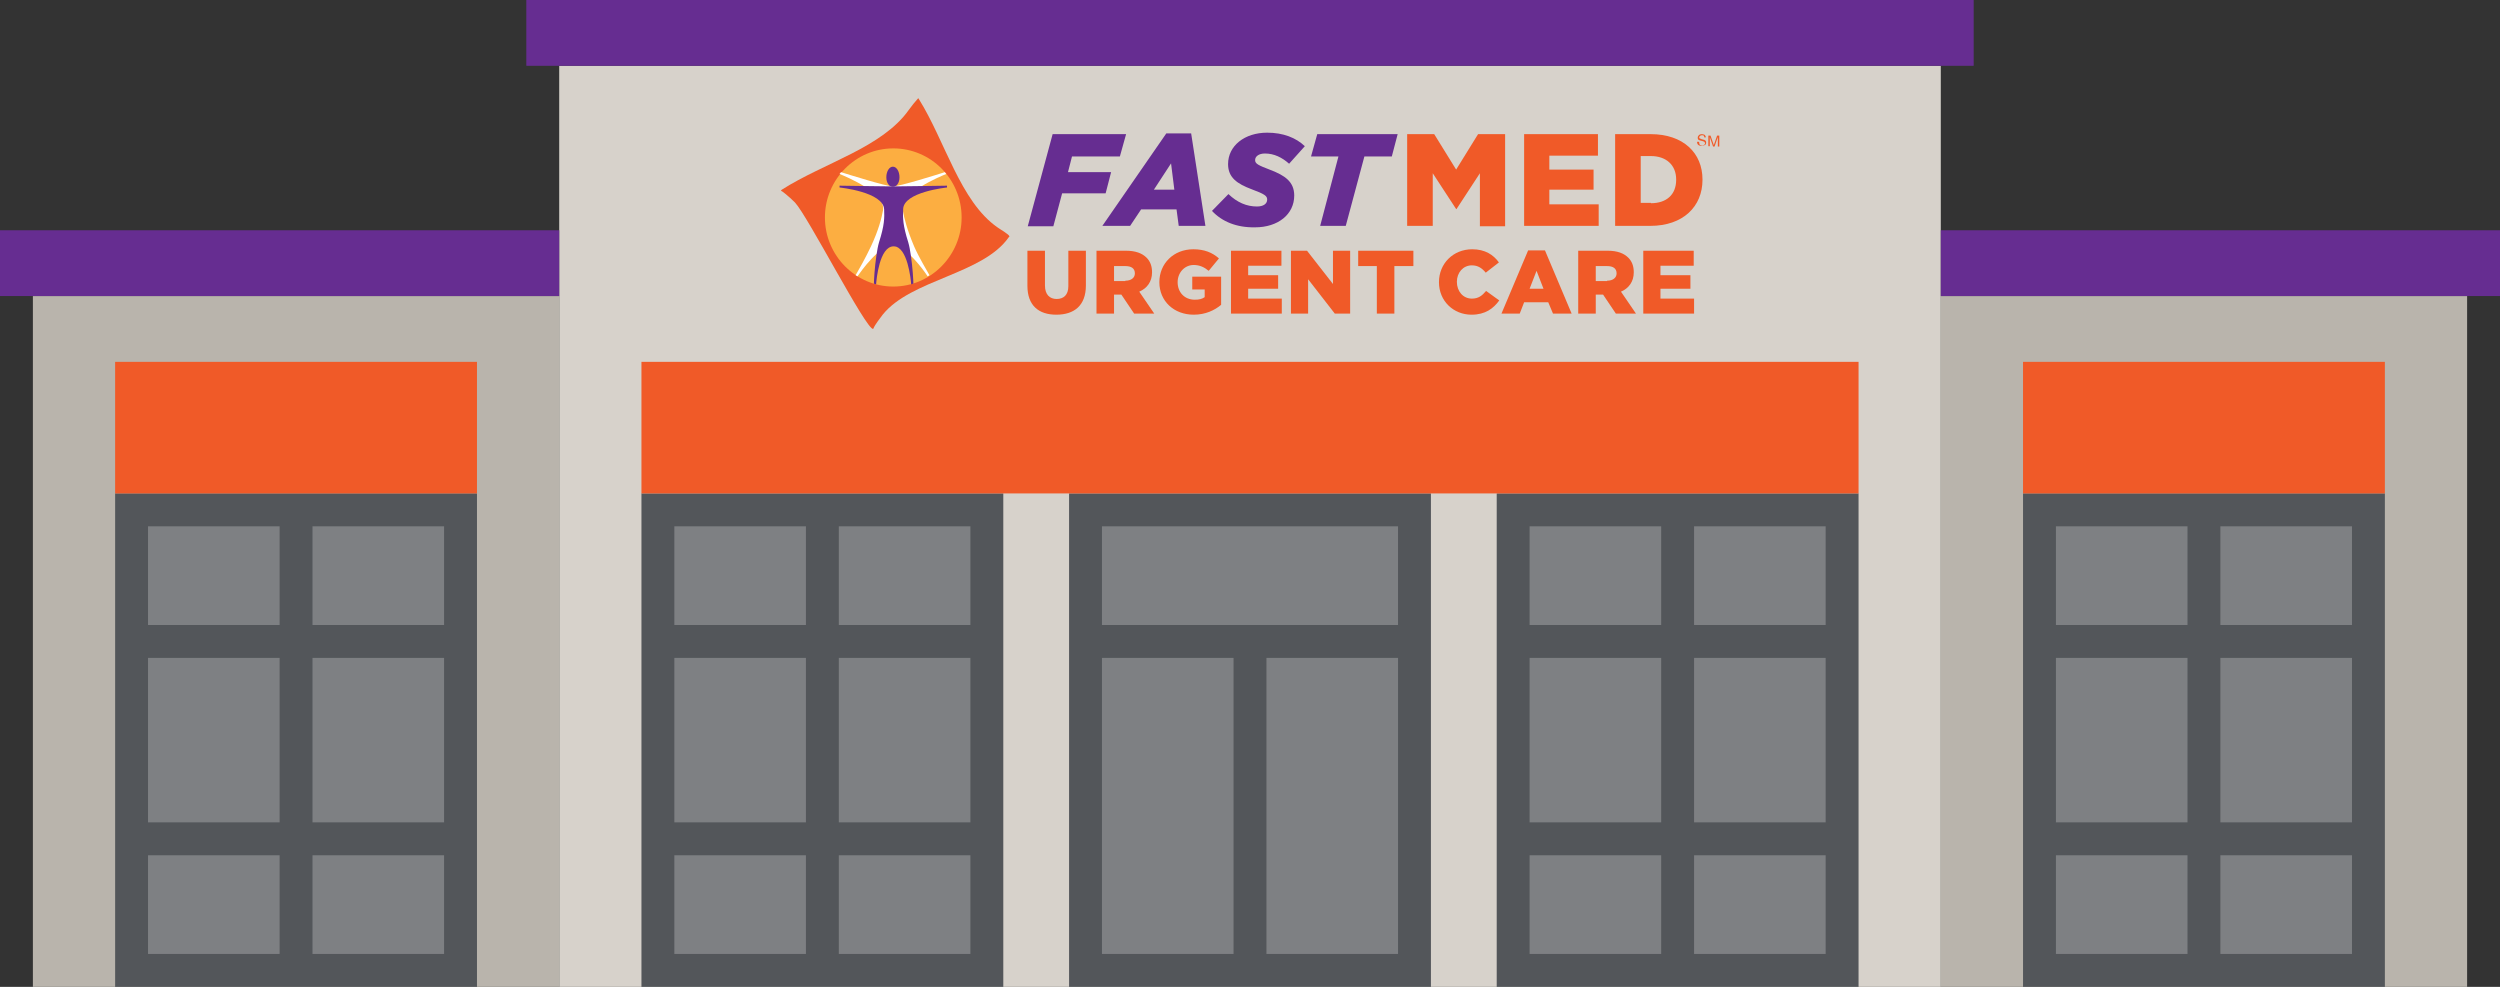
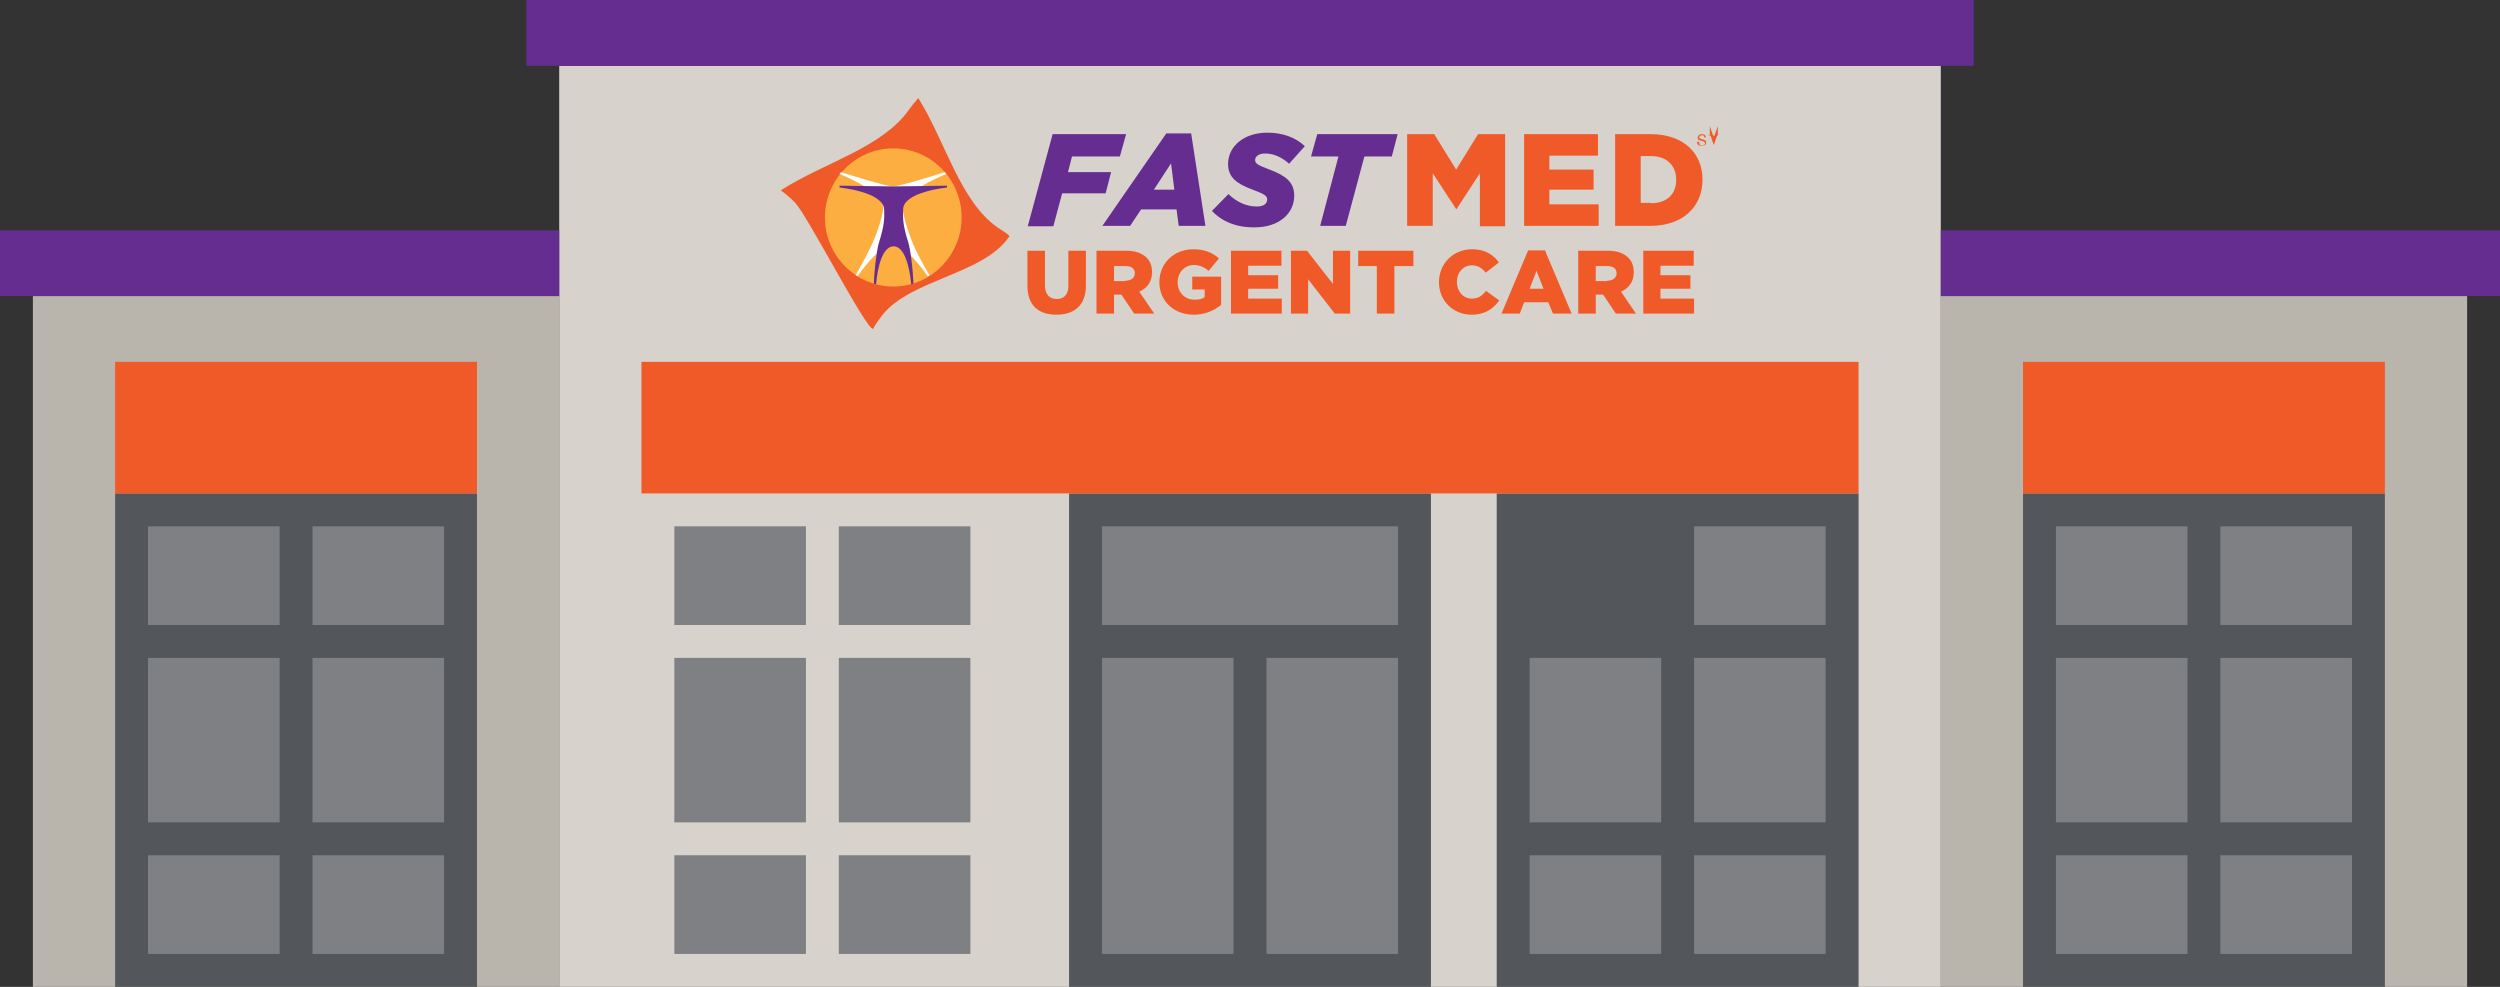
<svg xmlns="http://www.w3.org/2000/svg" xmlns:xlink="http://www.w3.org/1999/xlink" version="1.1" id="Layer_1" x="0px" y="0px" viewBox="0 0 684 270" style="enable-background:new 0 0 684 270;" xml:space="preserve">
  <rect x="0" y="0" width="684" height="270" fill="#333333" stroke="none" />
  <style type="text/css">
	.st0{fill:#B9B4AC;}
	.st1{fill:#53565A;}
	.st2{fill:#7E8083;}
	.st3{fill:#F05A28;}
	.st4{fill:#D7D2CB;}
	.st5{fill:#662D91;}
	.st6{fill-rule:evenodd;clip-rule:evenodd;fill:#F05A28;}
	.st7{fill:#FCAE41;}
	.st8{fill:#FFFFFF;}
	.st9{clip-path:url(#SVGID_2_);fill:#662D91;}
</style>
  <rect x="531" y="81" class="st0" width="144" height="189" />
  <rect x="553.5" y="135" class="st1" width="99" height="135" />
  <rect x="562.5" y="234" class="st2" width="36" height="27" />
  <rect x="562.5" y="180" class="st2" width="36" height="45" />
  <rect x="562.5" y="144" class="st2" width="36" height="27" />
  <rect x="607.5" y="234" class="st2" width="36" height="27" />
  <rect x="607.5" y="180" class="st2" width="36" height="45" />
  <rect x="607.5" y="144" class="st2" width="36" height="27" />
  <rect x="553.5" y="99" class="st3" width="99" height="36" />
  <rect x="153" y="18" class="st4" width="378" height="252" />
  <rect x="292.5" y="135" class="st1" width="99" height="135" />
  <rect x="409.5" y="135" class="st1" width="99" height="135" />
  <rect x="144" class="st5" width="396" height="18" />
  <rect x="301.5" y="180" class="st2" width="36" height="81" />
  <rect x="346.5" y="180" class="st2" width="36" height="81" />
  <rect x="301.5" y="144" class="st2" width="81" height="27" />
  <rect x="418.5" y="234" class="st2" width="36" height="27" />
  <rect x="418.5" y="180" class="st2" width="36" height="45" />
-   <rect x="418.5" y="144" class="st2" width="36" height="27" />
  <rect x="463.5" y="234" class="st2" width="36" height="27" />
  <rect x="463.5" y="180" class="st2" width="36" height="45" />
  <rect x="463.5" y="144" class="st2" width="36" height="27" />
-   <rect x="175.5" y="135" class="st1" width="99" height="135" />
  <rect x="184.5" y="234" class="st2" width="36" height="27" />
  <rect x="184.5" y="180" class="st2" width="36" height="45" />
  <rect x="184.5" y="144" class="st2" width="36" height="27" />
  <rect x="229.5" y="234" class="st2" width="36" height="27" />
  <rect x="229.5" y="180" class="st2" width="36" height="45" />
  <rect x="229.5" y="144" class="st2" width="36" height="27" />
  <rect x="175.5" y="99" class="st3" width="333" height="36" />
  <rect x="531" y="63" class="st5" width="153" height="18" />
  <rect x="9" y="81" class="st0" width="144" height="189" />
  <rect x="31.5" y="135" class="st1" width="99" height="135" />
  <rect x="40.5" y="234" class="st2" width="36" height="27" />
  <rect x="40.5" y="180" class="st2" width="36" height="45" />
  <rect x="40.5" y="144" class="st2" width="36" height="27" />
  <rect x="85.5" y="234" class="st2" width="36" height="27" />
  <rect x="85.5" y="180" class="st2" width="36" height="45" />
  <rect x="85.5" y="144" class="st2" width="36" height="27" />
  <rect x="31.5" y="99" class="st3" width="99" height="36" />
  <rect y="63" class="st5" width="153" height="18" />
  <g>
    <g>
      <path class="st6" d="M238.9,90c-1.9,0.3-17.9-30.9-21.4-34.6c-1.7-1.7-3.6-3.2-3.8-3.2c0-0.2,0.1-0.2,0.2-0.3    c11.6-7.4,27.5-11.5,34.8-21.9c0.7-1,1.7-2.2,2.5-3.1c0.1,0,0.2,0.1,0.2,0.2c7.2,11.5,11.3,28,21.5,35.1c0.5,0.4,3.2,1.9,3.3,2.5    c-0.1,0.1-0.1,0.1-0.2,0.2c-7.1,10.2-26.7,11.5-34.5,21.2C240.8,87.1,239.5,88.6,238.9,90" />
      <path class="st7" d="M263.1,59.5c0,10.4-8.4,18.9-18.7,18.9c-10.3,0-18.7-8.5-18.7-18.9c0-10.4,8.4-18.9,18.7-18.9    C254.7,40.6,263.1,49,263.1,59.5" />
      <path class="st8" d="M247,57.5c-0.8-4.7,10.2-9.2,11.9-9.9c-0.1-0.2-0.3-0.3-0.4-0.5c-1.8,0.6-12.4,3.9-14.2,3.9    c-1.8,0-12.3-3.3-14.2-3.9c-0.1,0.2-0.3,0.3-0.4,0.5c1.7,0.7,12.7,5.2,11.9,9.9c-0.4,2.2-1.2,5.4-3.3,9.9c-1.4,3-3.6,6.9-4.2,7.9    c0.2,0.1,0.3,0.2,0.5,0.3c1-1.4,5.9-8.4,9.6-8.4c3.8,0,8.7,7,9.6,8.4c0.2-0.1,0.3-0.2,0.5-0.3c-0.6-1.1-2.9-4.9-4.2-7.9    C248.2,62.9,247.4,59.8,247,57.5" />
      <g>
        <g>
          <g>
            <path class="st5" d="M259.1,51.3l0-0.5c0,0-12.6,0.2-14.7,0.2c-2.1,0-14.7-0.2-14.7-0.2l0,0.5c0,0,12,1.2,12.2,6       c0.1,2.3,0.1,4.3-1.4,9c-0.3,1-0.5,2.2-0.7,3.5c-0.5,3.3-0.7,7-0.7,7.8c0.2,0.1,0.4,0.1,0.6,0.2c0.1-1.3,0.9-10.4,4.8-10.4       c3.8,0,4.7,9,4.8,10.4c0.2-0.1,0.4-0.1,0.6-0.2c0-0.8-0.2-4.5-0.7-7.8c-0.2-1.3-0.4-2.5-0.7-3.5c-1.5-4.7-1.5-6.7-1.4-9       C247.1,52.5,259.1,51.3,259.1,51.3" />
          </g>
        </g>
      </g>
      <g>
        <g>
          <g>
            <defs>
-               <rect id="SVGID_1_" x="242.6" y="45.6" width="3.6" height="5.5" />
-             </defs>
+               </defs>
            <clipPath id="SVGID_2_">
              <use xlink:href="#SVGID_1_" style="overflow:visible;" />
            </clipPath>
            <path class="st9" d="M246.1,48.5c0,1.6-0.8,2.6-1.8,2.6c-1,0-1.8-1-1.8-2.6c0-1.6,0.8-2.9,1.8-2.9       C245.3,45.6,246.1,46.9,246.1,48.5" />
          </g>
        </g>
      </g>
    </g>
    <g>
      <path class="st5" d="M288,36.7h20.1l-1.7,6.1h-13.1l-1.1,4.3H304l-1.5,5.8h-11.9l-2.4,9h-7L288,36.7z" />
      <path class="st5" d="M319.1,36.5h6.8l3.9,25.3h-7.3l-0.6-4.5h-9.7l-3,4.5h-7.6L319.1,36.5z M321.3,51.9l-0.9-7.2l-4.7,7.2H321.3z" />
      <path class="st5" d="M331.6,57.7l4.5-4.6c2.4,2.3,5,3.4,7.8,3.4c1.7,0,2.8-0.7,2.8-1.9c0-1-0.7-1.5-4.2-2.8    c-4-1.5-6.5-3.2-6.5-6.9c0-5,4.5-8.6,10.7-8.6c4.4,0,7.9,1.4,10.3,3.7l-4.3,4.8c-1.9-1.7-4.1-2.8-6.6-2.8c-1.7,0-2.7,0.8-2.7,1.8    c0,1,0.8,1.4,4.2,2.7c3.9,1.5,6.5,3.2,6.5,7c0,5.2-4.5,8.7-10.7,8.7C338.3,62.3,334.3,60.6,331.6,57.7z" />
      <path class="st5" d="M366.2,42.8h-7.5l1.7-6.1h22l-1.6,6.1h-7.5l-5.1,19h-7L366.2,42.8z" />
      <path class="st3" d="M385,36.7h7.4l6,9.7l6-9.7h7.4v25.2h-6.9V47.4l-6.4,9.8h-0.1l-6.4-9.8v14.4H385V36.7z" />
      <path class="st3" d="M417,36.7h20.2v5.9h-13.3v3.8H436v5.5h-12.1v4h13.5v5.9H417V36.7z" />
      <path class="st3" d="M441.9,36.7h9.7c9,0,14.2,5.2,14.2,12.4v0.1c0,7.3-5.3,12.6-14.3,12.6h-9.6V36.7z M451.7,55.6    c4.2,0,6.9-2.3,6.9-6.4v-0.1c0-4-2.8-6.4-6.9-6.4h-2.8v12.8H451.7z" />
    </g>
    <g>
-       <path class="st3" d="M464.9,39.1c0,0.2,0.1,0.3,0.1,0.4c0.1,0.2,0.4,0.3,0.7,0.3c0.2,0,0.3,0,0.4-0.1c0.2-0.1,0.4-0.2,0.4-0.5    c0-0.2-0.1-0.3-0.2-0.4c-0.1-0.1-0.3-0.1-0.5-0.2l-0.4-0.1c-0.3-0.1-0.5-0.1-0.6-0.2c-0.2-0.1-0.3-0.3-0.3-0.6    c0-0.3,0.1-0.5,0.3-0.7c0.2-0.2,0.5-0.3,0.8-0.3c0.3,0,0.6,0.1,0.8,0.2c0.2,0.2,0.3,0.4,0.3,0.7h-0.4c0-0.2-0.1-0.3-0.1-0.4    c-0.1-0.2-0.3-0.2-0.6-0.2c-0.2,0-0.4,0.1-0.5,0.2c-0.1,0.1-0.2,0.2-0.2,0.4c0,0.1,0.1,0.3,0.2,0.3c0.1,0,0.3,0.1,0.5,0.2l0.4,0.1    c0.2,0,0.4,0.1,0.5,0.2c0.2,0.1,0.3,0.3,0.3,0.6c0,0.3-0.1,0.6-0.4,0.7c-0.2,0.1-0.5,0.2-0.9,0.2c-0.4,0-0.7-0.1-0.9-0.3    c-0.2-0.2-0.3-0.5-0.3-0.8H464.9z M467.4,37.1h0.6l0.9,2.6l0.9-2.6h0.6v3h-0.4v-1.8c0-0.1,0-0.2,0-0.3c0-0.1,0-0.3,0-0.5l-0.9,2.6    h-0.4l-0.9-2.6v0.1c0,0.1,0,0.2,0,0.3c0,0.2,0,0.3,0,0.3v1.8h-0.4V37.1z" />
+       <path class="st3" d="M464.9,39.1c0,0.2,0.1,0.3,0.1,0.4c0.1,0.2,0.4,0.3,0.7,0.3c0.2,0,0.3,0,0.4-0.1c0.2-0.1,0.4-0.2,0.4-0.5    c0-0.2-0.1-0.3-0.2-0.4c-0.1-0.1-0.3-0.1-0.5-0.2l-0.4-0.1c-0.3-0.1-0.5-0.1-0.6-0.2c-0.2-0.1-0.3-0.3-0.3-0.6    c0-0.3,0.1-0.5,0.3-0.7c0.2-0.2,0.5-0.3,0.8-0.3c0.3,0,0.6,0.1,0.8,0.2c0.2,0.2,0.3,0.4,0.3,0.7h-0.4c0-0.2-0.1-0.3-0.1-0.4    c-0.1-0.2-0.3-0.2-0.6-0.2c-0.2,0-0.4,0.1-0.5,0.2c-0.1,0.1-0.2,0.2-0.2,0.4c0,0.1,0.1,0.3,0.2,0.3c0.1,0,0.3,0.1,0.5,0.2l0.4,0.1    c0.2,0,0.4,0.1,0.5,0.2c0.2,0.1,0.3,0.3,0.3,0.6c0,0.3-0.1,0.6-0.4,0.7c-0.2,0.1-0.5,0.2-0.9,0.2c-0.4,0-0.7-0.1-0.9-0.3    c-0.2-0.2-0.3-0.5-0.3-0.8H464.9z M467.4,37.1h0.6l0.9,2.6l0.9-2.6h0.6h-0.4v-1.8c0-0.1,0-0.2,0-0.3c0-0.1,0-0.3,0-0.5l-0.9,2.6    h-0.4l-0.9-2.6v0.1c0,0.1,0,0.2,0,0.3c0,0.2,0,0.3,0,0.3v1.8h-0.4V37.1z" />
    </g>
    <g>
      <path class="st3" d="M281.1,78.2v-9.6h4.8v9.5c0,2.5,1.3,3.7,3.2,3.7c1.9,0,3.2-1.1,3.2-3.5v-9.7h4.8v9.5c0,5.5-3.2,8-8.1,8    C284.2,86.1,281.1,83.6,281.1,78.2z" />
      <path class="st3" d="M300,68.6h8.1c2.6,0,4.4,0.7,5.6,1.9c1,1,1.5,2.3,1.5,4v0c0,2.6-1.4,4.4-3.5,5.3l4.1,6h-5.5l-3.5-5.2h0h-2    v5.2H300V68.6z M307.9,76.8c1.6,0,2.6-0.8,2.6-2v0c0-1.4-1-2-2.6-2h-3.1v4.1H307.9z" />
      <path class="st3" d="M317.2,77.2L317.2,77.2c0-5.1,3.9-9,9.3-9c3,0,5.2,0.9,7,2.5l-2.8,3.4c-1.2-1-2.5-1.6-4.1-1.6    c-2.5,0-4.4,2.1-4.4,4.7v0c0,2.8,1.9,4.8,4.7,4.8c1.2,0,2-0.2,2.7-0.7v-2.1h-3.4v-3.5h7.9v7.7c-1.8,1.5-4.3,2.7-7.5,2.7    C321.2,86.1,317.2,82.4,317.2,77.2z" />
      <path class="st3" d="M336.8,68.6h13.8v4.1h-9.1v2.6h8.2V79h-8.2v2.7h9.2v4.1h-13.9V68.6z" />
      <path class="st3" d="M353.2,68.6h4.4l7.1,9.1v-9.1h4.7v17.2h-4.2l-7.3-9.4v9.4h-4.7V68.6z" />
      <path class="st3" d="M376.8,72.8h-5.2v-4.2h15.1v4.2h-5.2v13h-4.8V72.8z" />
      <path class="st3" d="M393.7,77.2L393.7,77.2c0-5.1,3.9-9,9.1-9c3.5,0,5.8,1.5,7.3,3.6l-3.6,2.8c-1-1.2-2.1-2-3.8-2    c-2.4,0-4.1,2-4.1,4.5v0c0,2.6,1.7,4.6,4.1,4.6c1.8,0,2.8-0.8,3.9-2.1l3.6,2.6c-1.6,2.2-3.8,3.9-7.6,3.9    C397.7,86.1,393.7,82.4,393.7,77.2z" />
      <path class="st3" d="M418.1,68.5h4.6l7.3,17.3h-5.1l-1.3-3.1h-6.6l-1.2,3.1h-5L418.1,68.5z M422.3,79l-1.9-4.9l-1.9,4.9H422.3z" />
      <path class="st3" d="M431.8,68.6h8.1c2.6,0,4.4,0.7,5.6,1.9c1,1,1.5,2.3,1.5,4v0c0,2.6-1.4,4.4-3.5,5.3l4.1,6h-5.5l-3.5-5.2h0h-2    v5.2h-4.8V68.6z M439.7,76.8c1.6,0,2.6-0.8,2.6-2v0c0-1.4-1-2-2.6-2h-3.1v4.1H439.7z" />
      <path class="st3" d="M449.6,68.6h13.8v4.1h-9.1v2.6h8.2V79h-8.2v2.7h9.2v4.1h-13.9V68.6z" />
    </g>
  </g>
</svg>